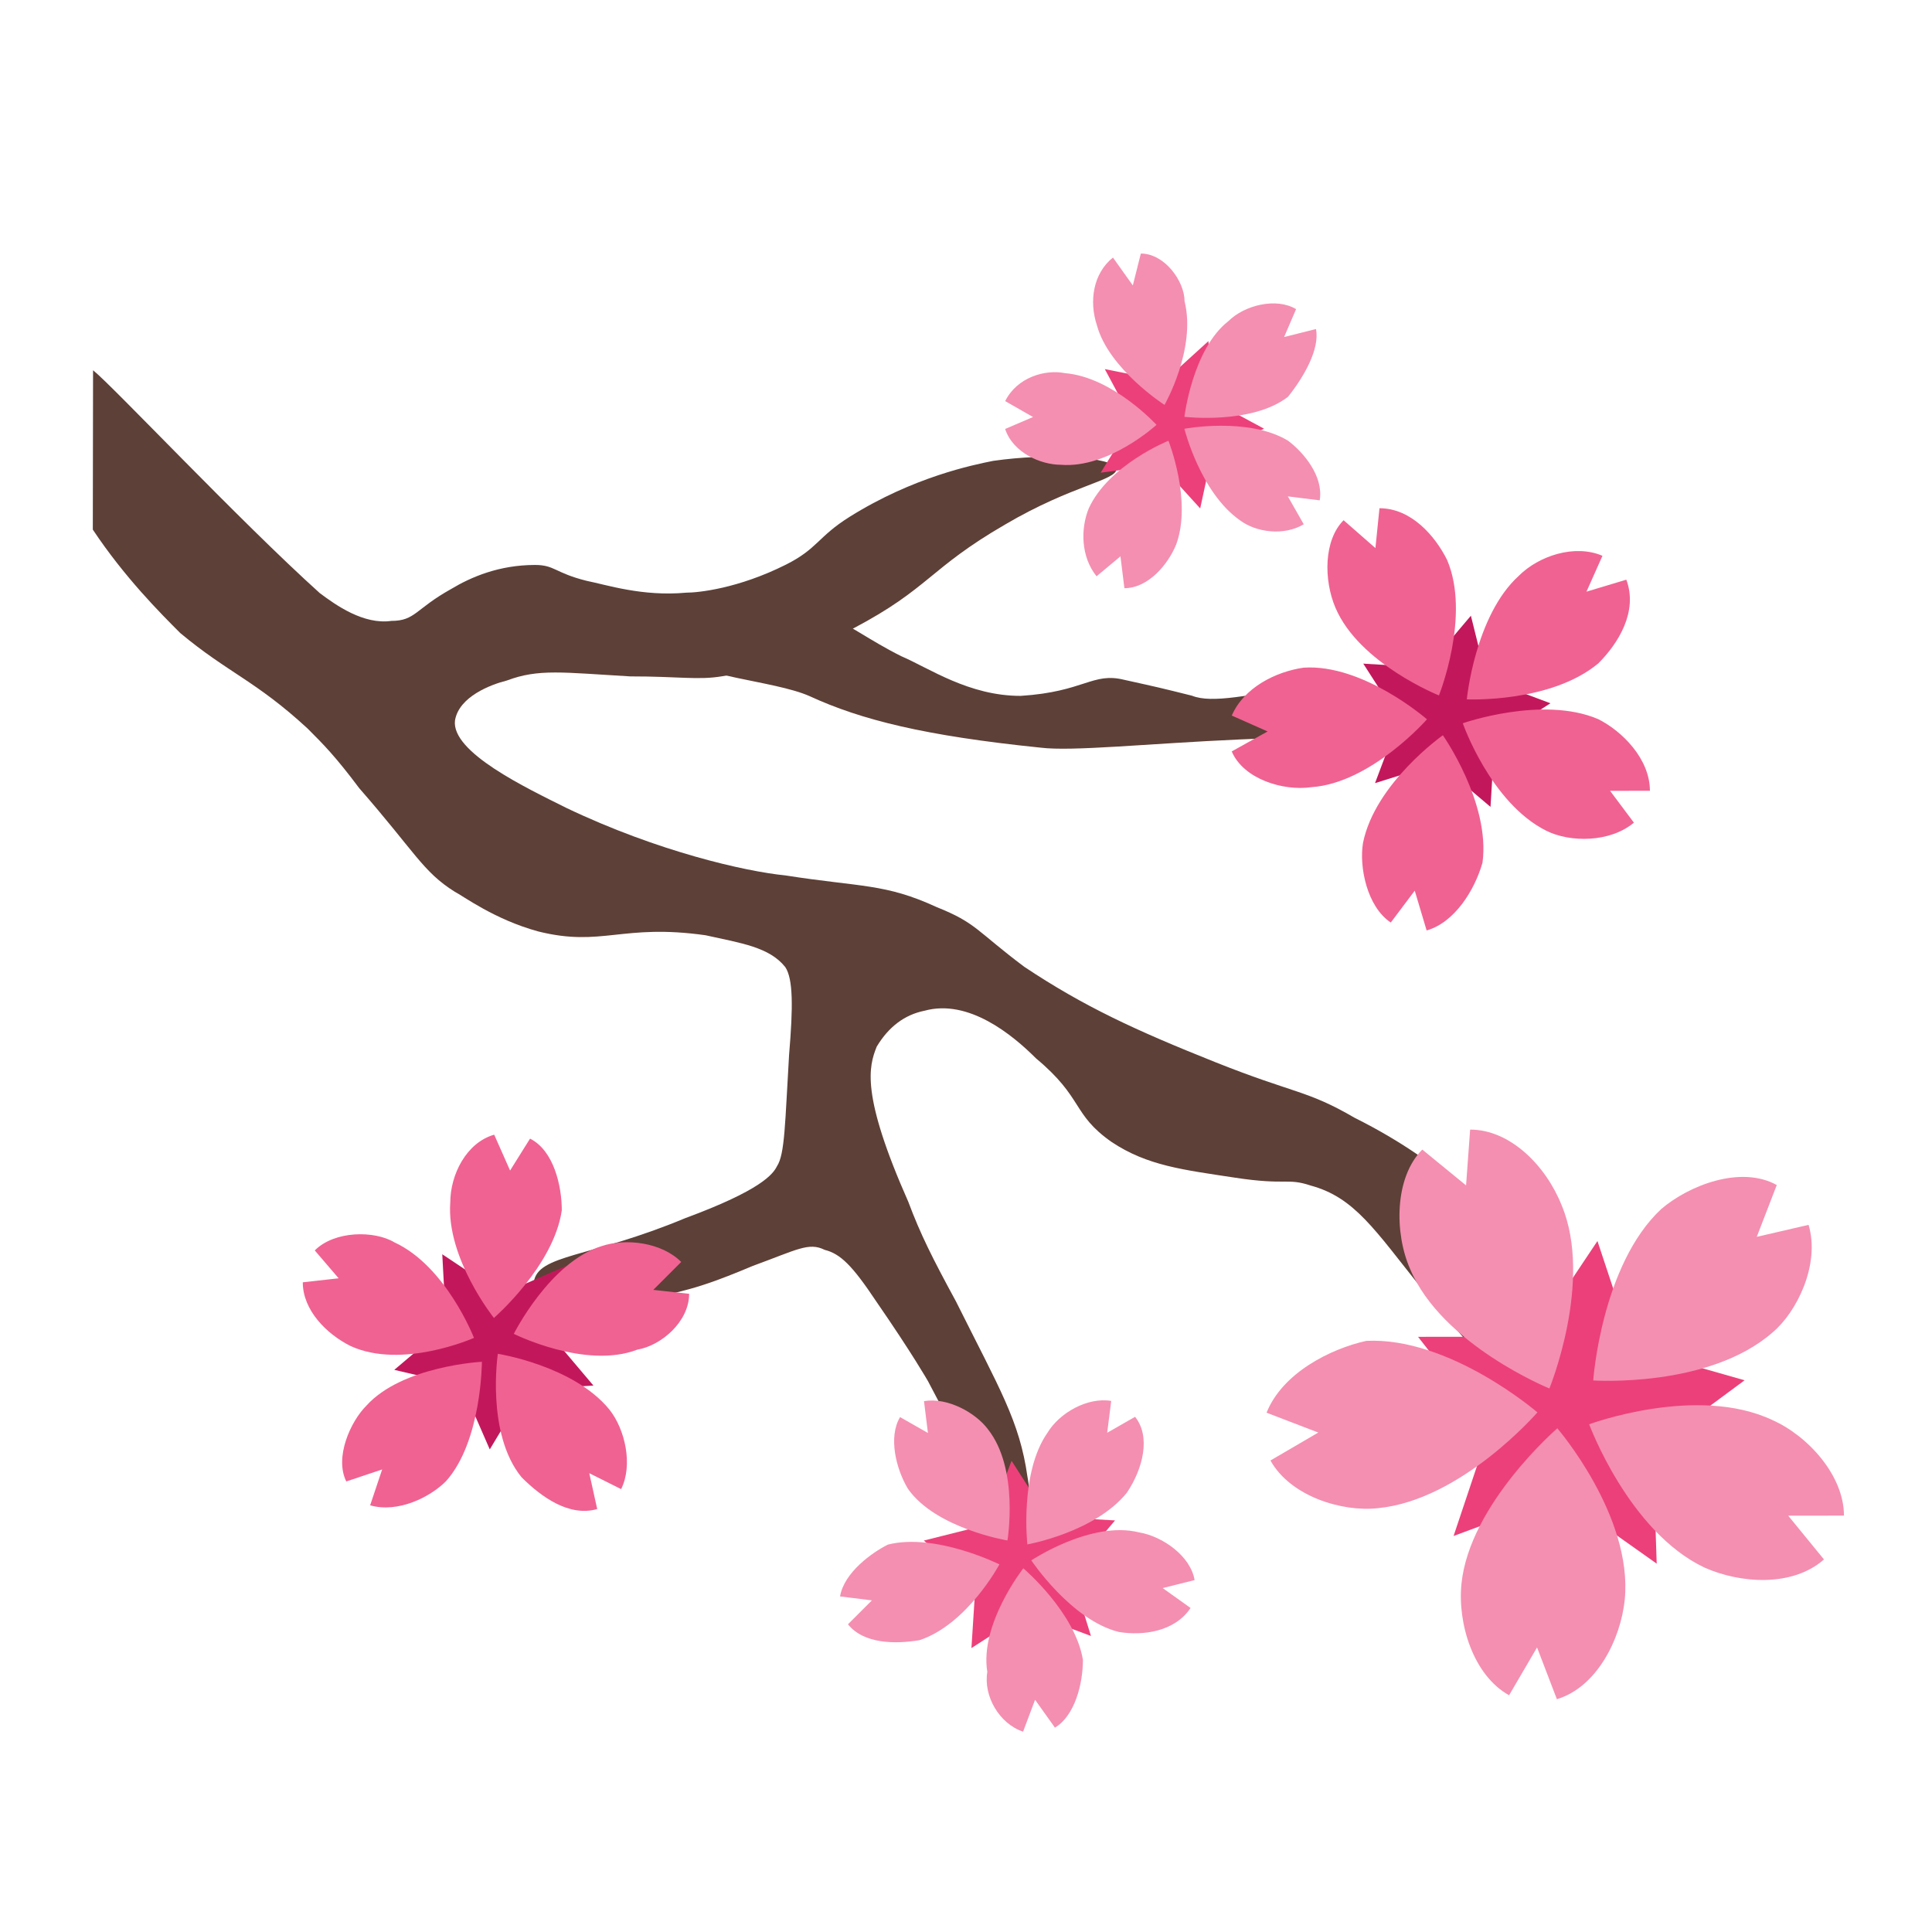
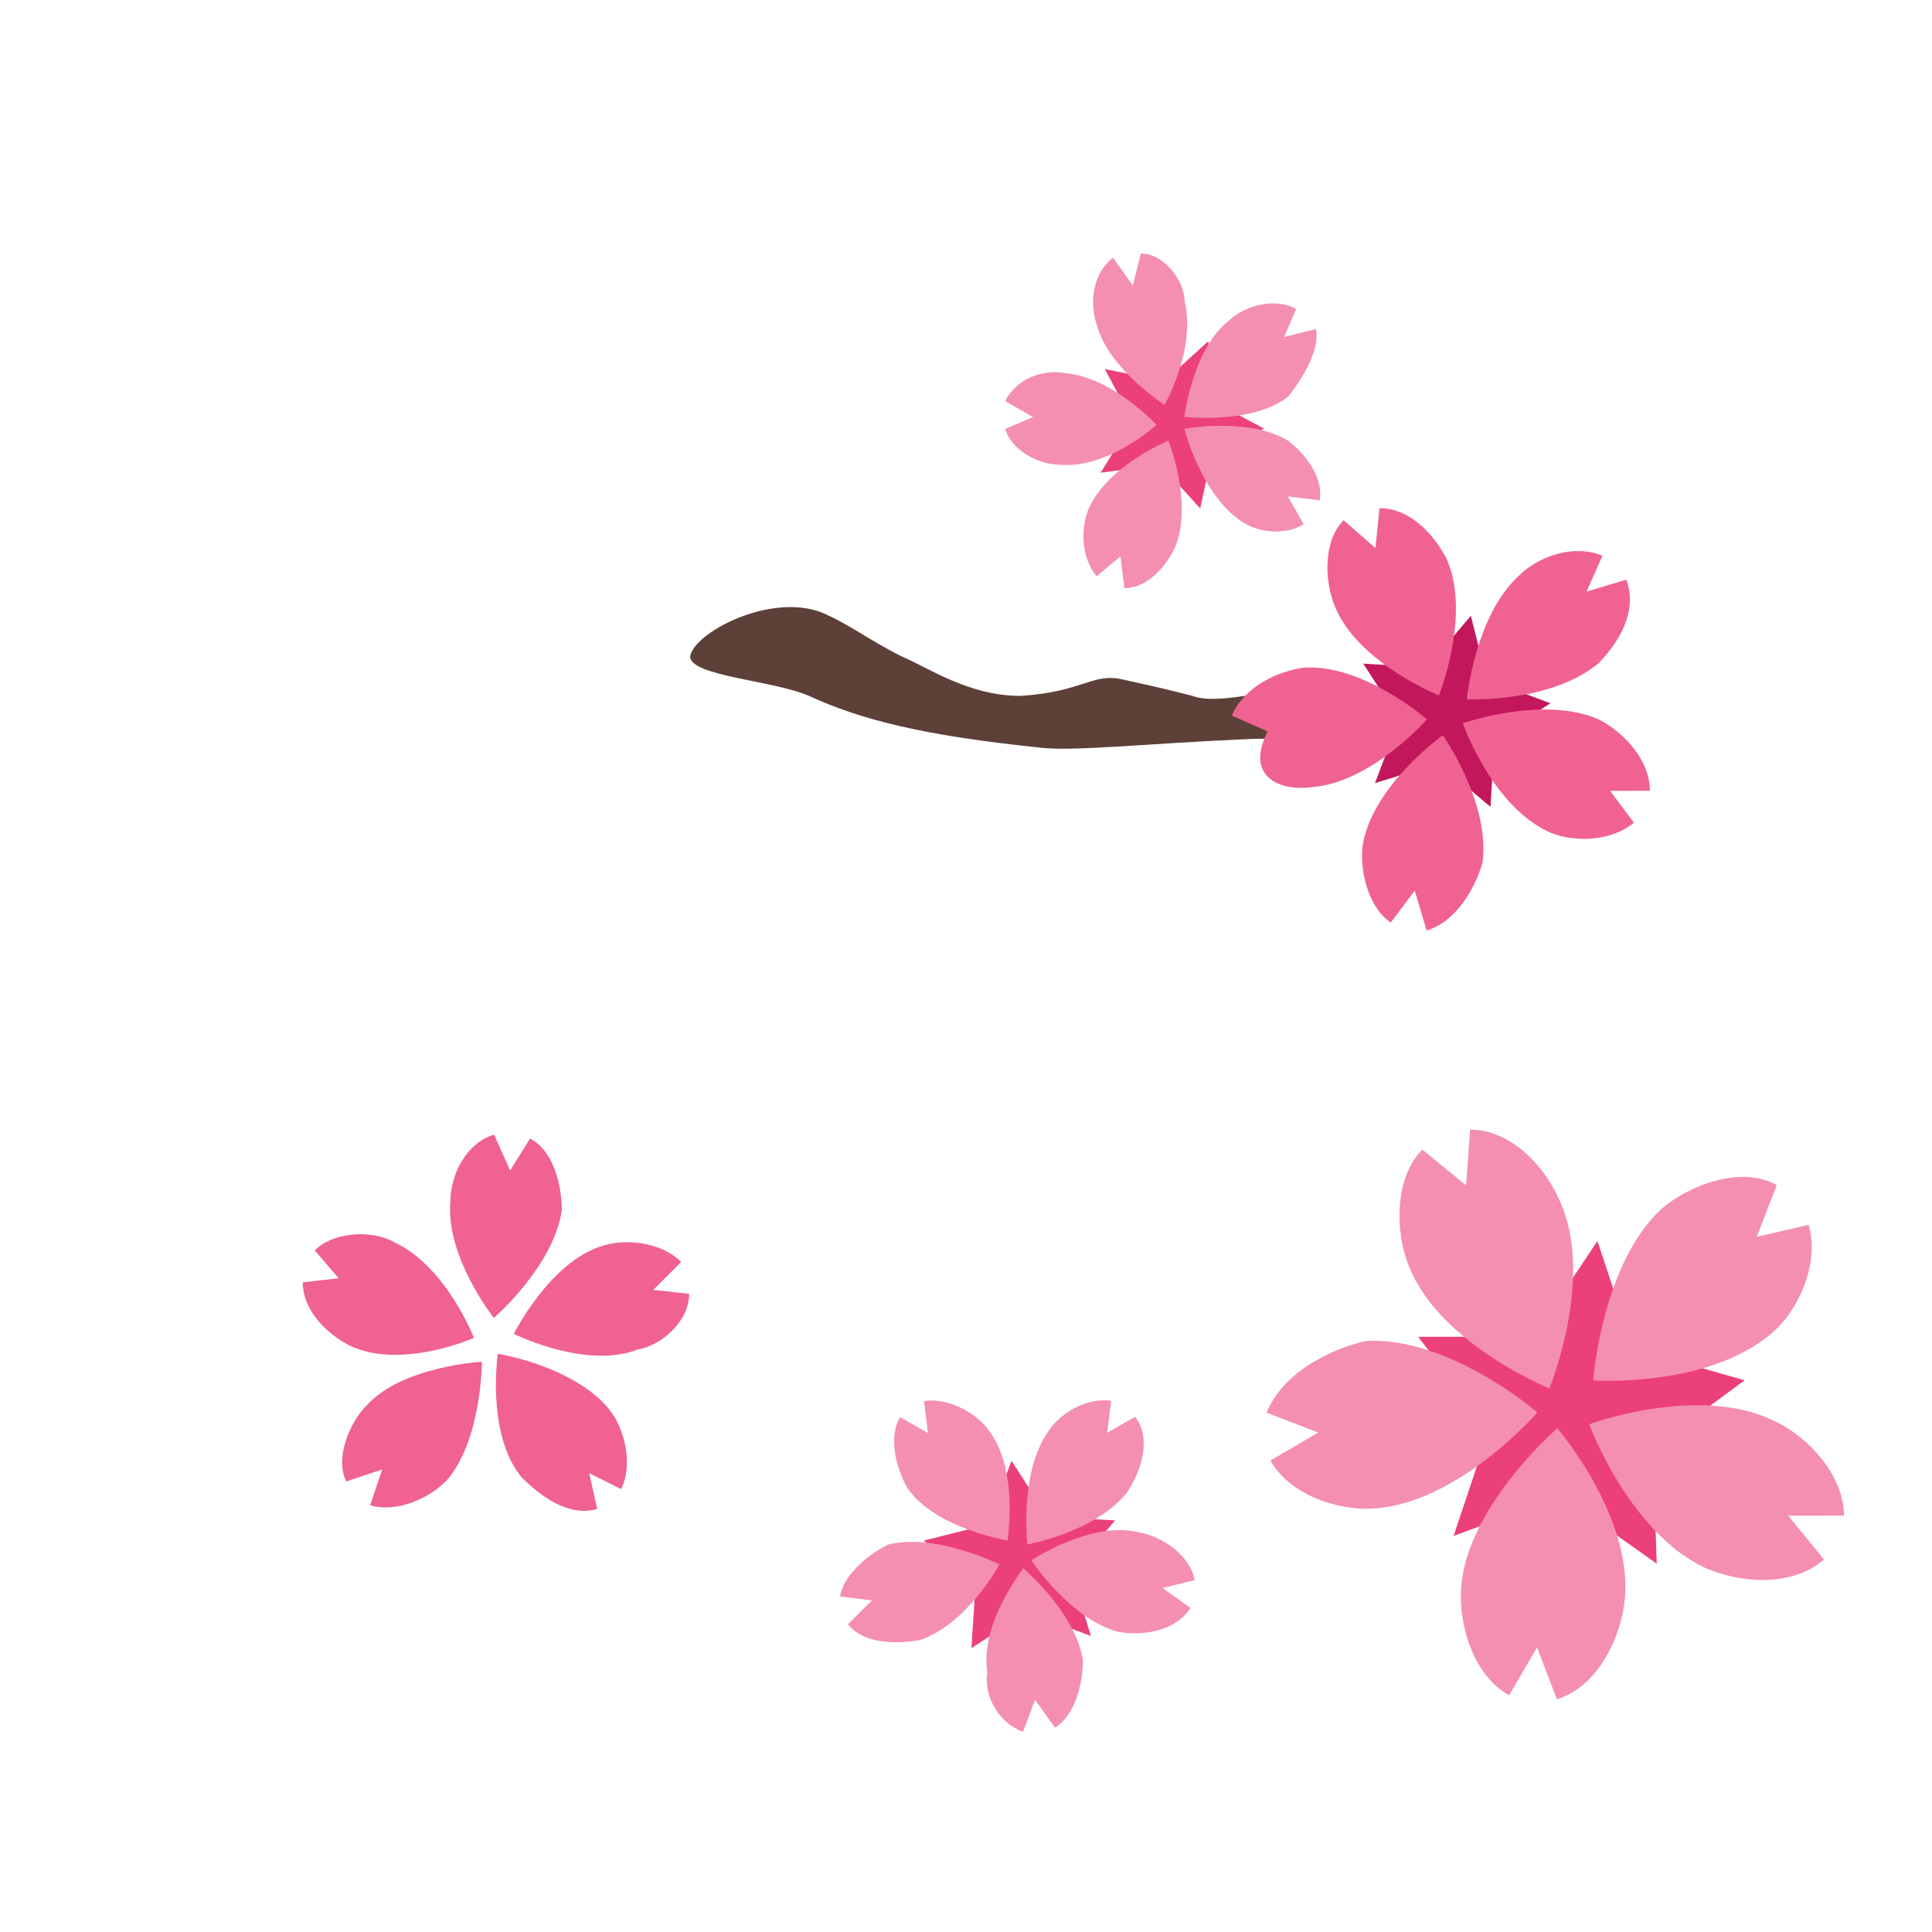
<svg xmlns="http://www.w3.org/2000/svg" viewBox="0 0 97 97" fill="none">
  <path d="M40.645 34.95C43.243 36.147 46.442 36.944 52.241 37.537C53.84 37.736 57.641 37.331 62.241 37.126C66.041 36.922 69.84 37.518 70.042 36.117C70.243 35.517 69.444 34.718 69.044 34.518C68.245 33.919 67.245 34.12 66.045 34.322C62.644 34.925 60.844 35.328 59.844 34.929C58.245 34.53 58.245 34.53 56.446 34.132C54.846 33.734 54.445 34.735 51.245 34.938C48.645 34.941 46.647 33.543 45.248 32.945C43.649 32.147 42.651 31.348 41.252 30.749C38.653 29.752 34.85 31.756 34.649 32.957C34.647 33.957 38.846 34.152 40.645 34.95Z" fill="#5D4037" />
-   <path d="M4.66 26.59C6.256 28.988 8.053 30.786 9.052 31.785C11.448 33.783 12.848 34.181 15.444 36.578C16.243 37.377 16.842 37.977 18.039 39.576C20.834 42.773 21.233 43.772 22.831 44.771C23.231 44.97 24.829 46.169 27.028 46.766C30.227 47.562 31.228 46.361 35.427 46.957C37.226 47.355 38.626 47.553 39.425 48.552C39.824 49.152 39.821 50.552 39.618 52.952C39.413 56.353 39.41 57.953 39.009 58.553C38.809 58.954 38.208 59.755 34.406 61.159C29.603 63.164 27.003 62.967 26.801 64.368C26.6 65.368 27.398 66.367 28.197 66.766C28.997 67.165 29.798 66.564 31.999 65.562C34.4 64.559 33.999 65.16 37.802 63.555C40.003 62.753 40.603 62.352 41.403 62.751C42.202 62.95 42.801 63.55 43.999 65.348C45.795 67.947 46.593 69.346 46.593 69.346C50.182 76.142 50.78 77.542 51.38 77.341C51.78 77.141 51.783 75.14 51.585 74.141C51.189 71.341 50.192 69.742 47.998 65.344C46.802 63.145 46.204 61.946 45.606 60.346C43.215 54.949 43.617 53.548 44.018 52.547C44.62 51.547 45.42 50.946 46.421 50.745C48.622 50.142 50.819 51.94 52.017 53.139C54.414 55.136 53.812 55.937 55.81 57.335C57.608 58.533 59.408 58.731 62.007 59.128C64.606 59.525 64.607 59.125 65.806 59.523C68.005 60.121 69.003 61.72 71.398 64.718C74.792 68.714 77.387 71.911 78.988 71.31C79.988 70.908 80.191 69.308 80.192 68.308C80.197 65.108 77.401 62.911 73.206 59.515C72.008 58.517 70.409 57.318 68.011 56.121C65.614 54.723 65.013 54.924 61.016 53.328C57.019 51.733 54.421 50.536 51.424 48.539C49.027 46.741 49.027 46.341 47.029 45.544C44.431 44.346 43.23 44.548 39.431 43.952C37.432 43.754 33.034 42.759 28.437 40.564C26.439 39.566 22.642 37.77 22.844 36.17C23.046 34.97 24.647 34.368 25.447 34.167C27.048 33.565 28.247 33.764 31.647 33.96C34.047 33.957 35.047 34.156 36.247 33.955C38.847 33.552 40.848 32.75 42.85 31.547C46.653 29.543 46.654 28.543 50.458 26.338C53.861 24.334 56.061 24.132 56.062 23.532C55.862 22.932 52.663 22.736 49.862 23.139C48.862 23.34 45.861 23.943 42.659 25.947C41.057 26.949 41.056 27.549 39.455 28.351C37.053 29.554 35.053 29.756 34.453 29.756C32.253 29.959 30.454 29.361 29.454 29.162C27.855 28.764 27.856 28.364 26.856 28.365C25.056 28.367 23.655 28.969 22.654 29.57C20.853 30.572 20.852 31.172 19.652 31.173C18.252 31.375 16.853 30.376 16.054 29.777C12.06 26.181 5.671 19.388 4.672 18.589L4.66 26.59Z" fill="#5D4037" />
  <path d="M74.834 40.512L72.238 38.315L69.036 39.319L70.241 36.117L68.446 33.319L71.645 33.515L73.849 30.913L74.644 34.112L77.842 35.309L75.04 37.112L74.834 40.512Z" fill="#C2185B" />
  <path d="M54.774 82.138L51.576 80.941L48.773 82.745L48.978 79.544L46.382 77.347L49.583 76.543L50.787 73.342L52.583 76.14L55.983 76.336L53.779 78.939L54.774 82.138ZM83.178 78.506L78.383 75.111L72.98 77.117L74.788 71.715L71.196 67.118L76.995 67.112L80.203 62.308L81.994 67.706L87.591 69.3L82.987 72.706L83.178 78.506Z" fill="#EC407A" />
-   <path d="M24.59 72.771L23.195 69.572L19.796 68.776L22.399 66.573L22.205 62.973L25.201 64.969L28.403 63.566L27.598 66.967L29.794 69.565L26.394 69.768L24.59 72.771Z" fill="#C2185B" />
  <path d="M73.811 56.714L73.607 59.515L71.409 57.717C70.007 59.119 70.003 61.919 70.8 63.718C72.394 67.517 77.791 69.711 77.791 69.711C77.791 69.711 79.999 64.308 78.405 60.51C77.608 58.51 75.811 56.712 73.811 56.714ZM90.803 61.496L88.202 62.099L89.206 59.497C87.407 58.499 84.806 59.502 83.404 60.704C80.4 63.508 79.991 69.308 79.991 69.308C79.991 69.308 85.79 69.702 88.995 66.898C90.196 65.897 91.4 63.495 90.803 61.496ZM91.577 78.296L89.781 76.098L92.58 76.095C92.583 74.095 90.787 72.097 88.988 71.298C85.191 69.503 79.788 71.509 79.788 71.509C79.788 71.509 81.78 76.907 85.577 78.703C87.375 79.501 89.975 79.698 91.577 78.296ZM63.59 70.927L66.188 71.924L63.786 73.327C64.783 75.126 67.382 75.923 69.182 75.721C73.383 75.316 77.189 70.912 77.189 70.912C77.189 70.912 72.795 67.116 68.595 67.321C66.794 67.723 64.393 68.926 63.59 70.927ZM75.767 85.114L77.171 82.713L78.167 85.312C80.168 84.709 81.371 82.308 81.575 80.307C81.981 76.107 78.188 71.711 78.188 71.711C78.188 71.711 73.782 75.516 73.376 79.516C73.173 81.517 73.969 84.116 75.767 85.114Z" fill="#F48FB1" />
-   <path d="M69.259 25.517L69.056 27.518L67.458 26.119C66.457 27.121 66.454 29.121 67.052 30.52C68.247 33.319 72.245 34.915 72.245 34.915C72.245 34.915 73.85 30.913 72.655 28.114C72.057 26.914 70.859 25.516 69.259 25.517ZM81.653 29.104L79.652 29.706L80.455 27.905C79.056 27.306 77.255 27.909 76.254 28.91C74.05 30.912 73.644 35.113 73.644 35.113C73.644 35.113 77.844 35.308 80.247 33.306C81.248 32.304 82.25 30.703 81.653 29.104ZM82.034 41.304L80.837 39.705L82.837 39.703C82.839 38.103 81.441 36.705 80.242 36.106C77.444 34.909 73.442 36.313 73.442 36.313C73.442 36.313 74.836 40.312 77.634 41.709C78.833 42.308 80.833 42.306 82.034 41.304ZM61.844 35.926L63.642 36.724L61.841 37.727C62.439 39.126 64.438 39.724 65.838 39.522C68.838 39.319 71.643 36.115 71.643 36.115C71.643 36.115 68.447 33.319 65.447 33.522C64.047 33.724 62.446 34.526 61.844 35.926ZM69.827 46.318L71.03 44.717L71.627 46.716C73.027 46.315 74.03 44.713 74.432 43.313C74.836 40.312 72.442 36.915 72.442 36.915C72.442 36.915 69.038 39.319 68.433 42.319C68.232 43.52 68.629 45.52 69.827 46.318Z" fill="#F06292" />
+   <path d="M69.259 25.517L69.056 27.518L67.458 26.119C66.457 27.121 66.454 29.121 67.052 30.52C68.247 33.319 72.245 34.915 72.245 34.915C72.245 34.915 73.85 30.913 72.655 28.114C72.057 26.914 70.859 25.516 69.259 25.517ZM81.653 29.104L79.652 29.706L80.455 27.905C79.056 27.306 77.255 27.909 76.254 28.91C74.05 30.912 73.644 35.113 73.644 35.113C73.644 35.113 77.844 35.308 80.247 33.306C81.248 32.304 82.25 30.703 81.653 29.104ZM82.034 41.304L80.837 39.705L82.837 39.703C82.839 38.103 81.441 36.705 80.242 36.106C77.444 34.909 73.442 36.313 73.442 36.313C73.442 36.313 74.836 40.312 77.634 41.709C78.833 42.308 80.833 42.306 82.034 41.304ZM61.844 35.926L63.642 36.724C62.439 39.126 64.438 39.724 65.838 39.522C68.838 39.319 71.643 36.115 71.643 36.115C71.643 36.115 68.447 33.319 65.447 33.522C64.047 33.724 62.446 34.526 61.844 35.926ZM69.827 46.318L71.03 44.717L71.627 46.716C73.027 46.315 74.03 44.713 74.432 43.313C74.836 40.312 72.442 36.915 72.442 36.915C72.442 36.915 69.038 39.319 68.433 42.319C68.232 43.52 68.629 45.52 69.827 46.318Z" fill="#F06292" />
  <path d="M46.391 70.346L46.589 71.946L45.19 71.148C44.589 72.148 44.986 73.748 45.584 74.747C46.981 76.746 50.58 77.342 50.58 77.342C50.58 77.342 51.186 73.741 49.589 71.743C48.99 70.943 47.591 70.145 46.391 70.346ZM56.989 71.134L55.588 71.936L55.791 70.336C54.591 70.137 53.19 70.939 52.588 71.939C51.185 73.941 51.58 77.541 51.58 77.541C51.58 77.541 54.981 76.937 56.584 74.935C57.385 73.734 57.788 72.134 56.989 71.134ZM59.775 80.732L58.376 79.733L59.977 79.332C59.779 78.132 58.38 77.133 57.181 76.935C54.782 76.337 51.779 78.341 51.779 78.341C51.779 78.341 53.774 81.339 56.173 81.936C57.373 82.135 58.973 81.933 59.775 80.732ZM42.176 80.152L43.776 80.35L42.574 81.551C43.373 82.55 44.973 82.549 46.173 82.347C48.574 81.545 50.178 78.543 50.178 78.543C50.178 78.543 46.981 76.946 44.58 77.549C43.78 77.95 42.378 78.951 42.176 80.152ZM51.366 86.942L51.968 85.341L52.966 86.74C53.967 86.139 54.369 84.538 54.371 83.338C53.975 80.939 51.378 78.741 51.378 78.741C51.378 78.741 49.174 81.544 49.57 83.944C49.368 85.144 50.166 86.543 51.366 86.942Z" fill="#F48FB1" />
  <path d="M15.804 62.78L17.002 64.179L15.202 64.381C15.2 65.781 16.398 66.98 17.597 67.578C20.195 68.775 23.797 67.171 23.797 67.171C23.797 67.171 22.402 63.573 19.804 62.376C18.805 61.776 16.805 61.779 15.804 62.78ZM26.612 57.167L25.61 58.769L24.812 56.969C23.412 57.371 22.61 58.972 22.607 60.372C22.403 63.173 24.798 66.17 24.798 66.17C24.798 66.17 27.802 63.567 28.206 60.766C28.208 59.566 27.811 57.766 26.612 57.167ZM34.6 64.959L32.8 64.761L34.202 63.359C33.204 62.361 31.404 62.162 30.204 62.564C27.602 63.367 25.797 66.969 25.797 66.969C25.797 66.969 29.394 68.765 31.996 67.762C33.196 67.561 34.598 66.359 34.6 64.959ZM17.386 74.379L19.187 73.777L18.584 75.578C19.984 75.976 21.585 75.174 22.386 74.373C24.189 72.371 24.195 68.371 24.195 68.371C24.195 68.371 20.195 68.576 18.392 70.578C17.591 71.379 16.788 73.18 17.386 74.379ZM29.984 75.765L29.586 73.965L31.185 74.764C31.787 73.563 31.39 71.763 30.591 70.764C28.795 68.566 24.996 67.97 24.996 67.97C24.996 67.97 24.39 71.971 26.186 74.169C27.185 75.168 28.583 76.167 29.984 75.765Z" fill="#F06292" />
  <path d="M60.258 25.527L58.262 23.329L55.261 23.733L56.865 21.131L55.469 18.532L58.468 19.129L60.671 17.126L60.867 20.126L63.464 21.523L60.863 22.727L60.258 25.527Z" fill="#EC407A" />
  <path d="M50.467 20.138L51.866 20.937L50.465 21.538C50.863 22.738 52.262 23.336 53.262 23.335C55.662 23.532 58.065 21.33 58.065 21.33C58.065 21.33 55.869 18.932 53.469 18.735C52.47 18.536 51.069 18.937 50.467 20.138ZM57.278 12.73L56.876 14.331L55.878 12.931C54.877 13.733 54.675 15.133 55.073 16.333C55.669 18.532 58.467 20.329 58.467 20.329C58.467 20.329 60.071 17.527 59.474 15.128C59.476 14.128 58.478 12.729 57.278 12.73ZM66.072 16.52L64.471 16.922L65.073 15.521C64.075 14.922 62.474 15.324 61.673 16.125C59.871 17.527 59.466 20.928 59.466 20.928C59.466 20.928 62.865 21.324 64.667 19.922C65.468 18.921 66.27 17.52 66.072 16.52ZM55.054 28.934L56.255 27.932L56.453 29.532C57.653 29.531 58.654 28.329 59.056 27.329C59.859 25.128 58.664 22.129 58.664 22.129C58.664 22.129 55.662 23.332 54.659 25.534C54.257 26.534 54.255 27.934 55.054 28.934ZM65.457 26.322L64.659 24.922L66.259 25.121C66.461 23.92 65.463 22.721 64.663 22.122C62.665 20.924 59.465 21.528 59.465 21.528C59.465 21.528 60.26 24.727 62.258 26.125C63.057 26.724 64.456 26.923 65.457 26.322Z" fill="#F48FB1" />
</svg>